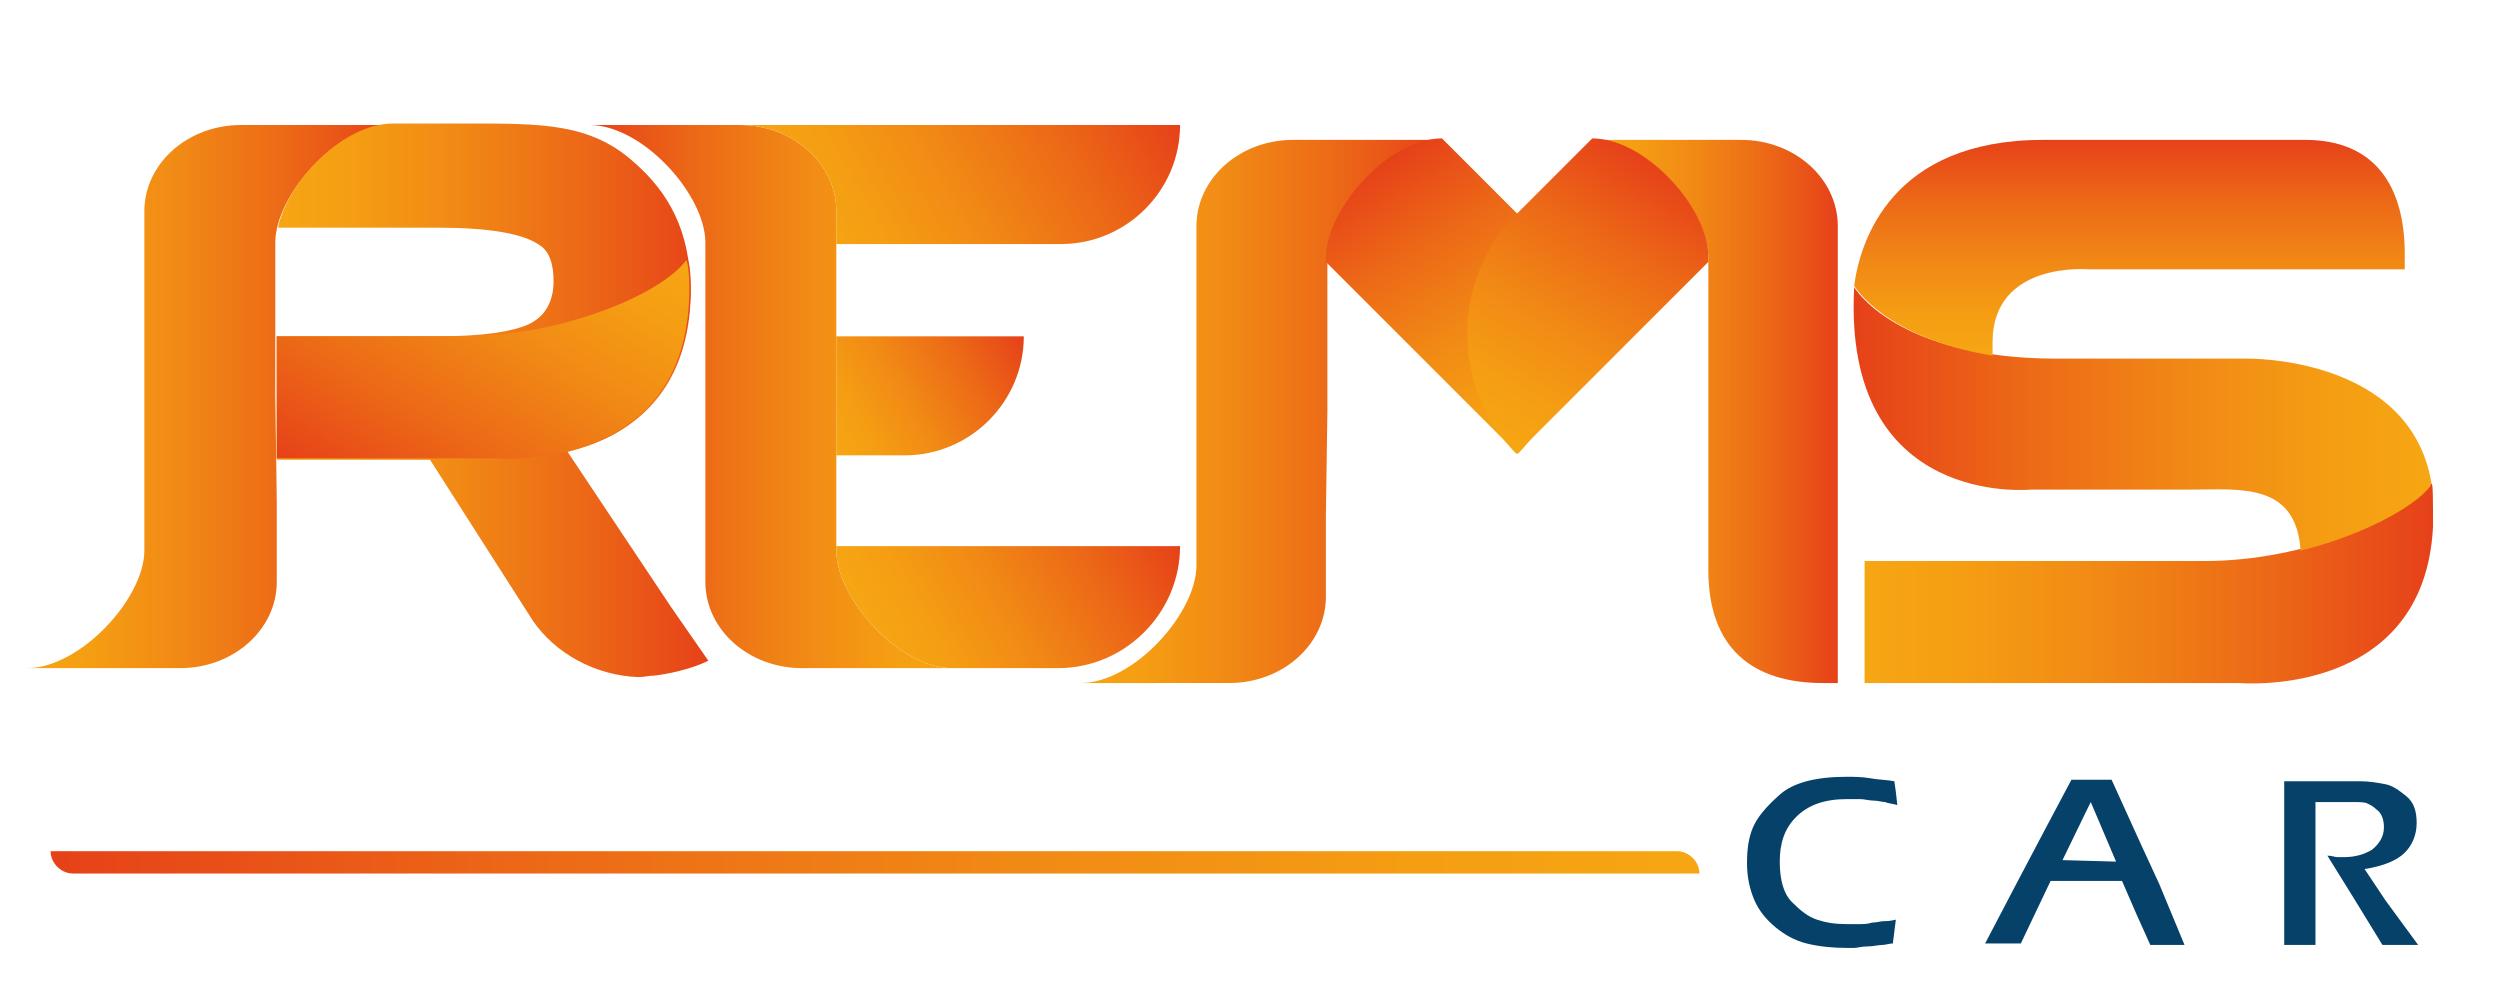
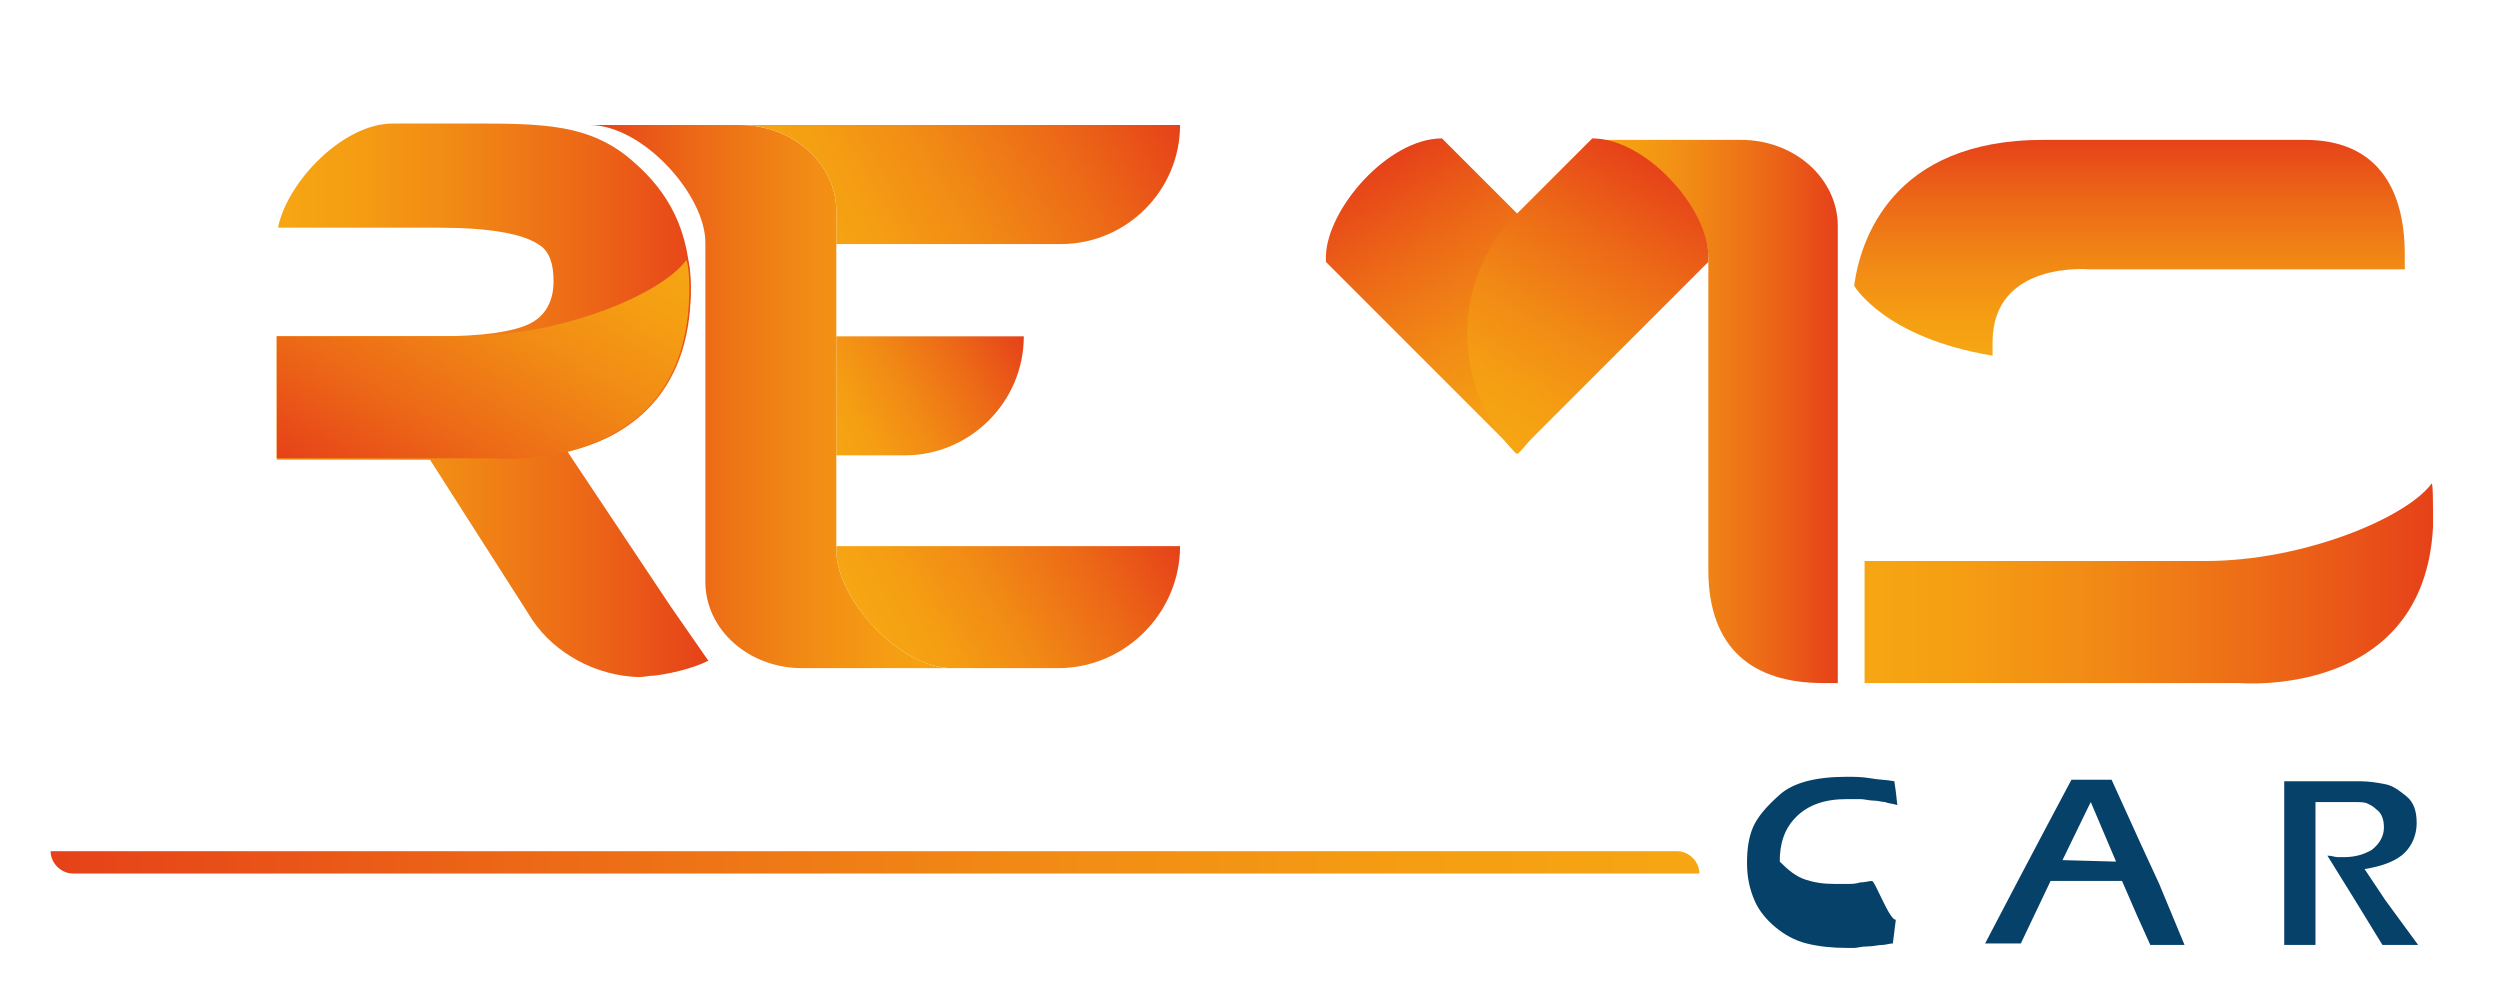
<svg xmlns="http://www.w3.org/2000/svg" version="1.1" id="Capa_1" x="0px" y="0px" viewBox="0 0 168 67.4" style="enable-background:new 0 0 168 67.4;" xml:space="preserve">
  <style type="text/css"> .st0{enable-background:new ;} .st1{fill:#06416A;} .st2{fill:url(#SVGID_1_);} .st3{fill:url(#SVGID_00000103267009168230067020000007713580479563015097_);} .st4{fill:url(#SVGID_00000021803841222176180080000013466040818097891994_);} .st5{fill:url(#SVGID_00000070097730255115704370000006707571353804656799_);} .st6{fill:url(#SVGID_00000111884056725772733780000006194325366155669914_);} .st7{fill:url(#SVGID_00000151535106476349227390000005461518042632729786_);} .st8{fill:url(#SVGID_00000092448720374391876860000006557540838063652536_);} .st9{fill:url(#SVGID_00000133512476663294974120000003976150399459206804_);} .st10{fill:url(#SVGID_00000173143762774694010400000007502944381418164101_);} .st11{fill:url(#SVGID_00000082338642446316720230000005815848422934248336_);} .st12{fill:url(#SVGID_00000065778777536671006580000015741223942671282594_);} .st13{fill:url(#SVGID_00000173848883556346031960000006766586008666373527_);} .st14{fill:url(#SVGID_00000129194161607348719010000007142662629599018938_);} .st15{fill:url(#SVGID_00000070080898039422482090000011080286878912008127_);} .st16{fill:url(#SVGID_00000183242224098806195490000005025489699896190396_);} .st17{fill:url(#SVGID_00000146470741394484625530000005988500294667353785_);} .st18{fill:none;} </style>
  <g>
    <g class="st0">
-       <path class="st1" d="M127.4,61.8l-0.2,1.6c-0.2,0-0.5,0.1-0.7,0.1c-0.3,0-0.6,0.1-1,0.1c-0.4,0-0.7,0.1-0.9,0.1 c-0.2,0-0.4,0-0.5,0c-1,0-1.9-0.1-2.7-0.3s-1.5-0.6-2.1-1.1c-0.6-0.5-1.1-1.1-1.4-1.8c-0.3-0.7-0.5-1.5-0.5-2.5 c0-0.9,0.1-1.7,0.4-2.4c0.3-0.7,0.9-1.4,1.8-2.2c0.9-0.8,2.4-1.2,4.5-1.2c0.5,0,1,0,1.6,0.1c0.5,0.1,1.1,0.1,1.6,0.2l0.1,0.7 l0.1,0.9c-0.3-0.1-0.6-0.1-0.8-0.2c-0.2,0-0.5-0.1-0.8-0.1c-0.3,0-0.6-0.1-0.9-0.1c-0.3,0-0.6,0-0.9,0c-1.5,0-2.6,0.4-3.4,1.2 s-1.1,1.8-1.1,3c0,1.3,0.3,2.2,0.8,2.7c0.6,0.6,1.1,1,1.7,1.2c0.6,0.2,1.2,0.3,2,0.3c0.3,0,0.5,0,0.8,0c0.3,0,0.6,0,0.9-0.1 c0.3,0,0.6-0.1,0.8-0.1S127,61.9,127.4,61.8z" />
+       <path class="st1" d="M127.4,61.8l-0.2,1.6c-0.2,0-0.5,0.1-0.7,0.1c-0.3,0-0.6,0.1-1,0.1c-0.4,0-0.7,0.1-0.9,0.1 c-0.2,0-0.4,0-0.5,0c-1,0-1.9-0.1-2.7-0.3s-1.5-0.6-2.1-1.1c-0.6-0.5-1.1-1.1-1.4-1.8c-0.3-0.7-0.5-1.5-0.5-2.5 c0-0.9,0.1-1.7,0.4-2.4c0.3-0.7,0.9-1.4,1.8-2.2c0.9-0.8,2.4-1.2,4.5-1.2c0.5,0,1,0,1.6,0.1c0.5,0.1,1.1,0.1,1.6,0.2l0.1,0.7 l0.1,0.9c-0.3-0.1-0.6-0.1-0.8-0.2c-0.2,0-0.5-0.1-0.8-0.1c-0.3,0-0.6-0.1-0.9-0.1c-0.3,0-0.6,0-0.9,0c-1.5,0-2.6,0.4-3.4,1.2 s-1.1,1.8-1.1,3c0.6,0.6,1.1,1,1.7,1.2c0.6,0.2,1.2,0.3,2,0.3c0.3,0,0.5,0,0.8,0c0.3,0,0.6,0,0.9-0.1 c0.3,0,0.6-0.1,0.8-0.1S127,61.9,127.4,61.8z" />
      <path class="st1" d="M146.8,63.5l-2.3,0l-0.9-2l-1-2.3h-4.8l-2,4.2l-2.4,0l2.2-4.2l1.9-3.6l1.7-3.2h2.7l2,4.4l1.2,2.6L146.8,63.5z M142.2,57.9l-1.7-4l-0.2,0.4l-1.7,3.5L142.2,57.9z" />
      <path class="st1" d="M162.5,63.5l-2.4,0l-1.9-3.1l-1.8-2.9c0.3,0,0.5,0.1,0.7,0.1c0.2,0,0.3,0,0.4,0c0.8,0,1.4-0.2,1.9-0.5 c0.5-0.4,0.8-0.9,0.8-1.5c0-0.6-0.2-1-0.5-1.2c-0.2-0.2-0.4-0.3-0.6-0.4s-0.5-0.1-0.9-0.1h-2.6v4.5v2.4v2.7h-2.1v-11h5.1 c0.6,0,1.2,0.1,1.7,0.2c0.5,0.1,0.9,0.4,1.4,0.8s0.7,1,0.7,1.8c0,0.8-0.3,1.5-0.8,2c-0.5,0.5-1.4,0.9-2.7,1.1l1.4,2.1l1.1,1.5 L162.5,63.5z" />
    </g>
    <g>
      <linearGradient id="SVGID_1_" gradientUnits="userSpaceOnUse" x1="-367.734" y1="42.35" x2="-351.302" y2="42.35" gradientTransform="matrix(-1 0 0 -1 -244.234 70)">
        <stop offset="0" style="stop-color:#E64119" />
        <stop offset="0.271" style="stop-color:#EC6617" />
        <stop offset="0.581" style="stop-color:#F18915" />
        <stop offset="0.835" style="stop-color:#F59E13" />
        <stop offset="1" style="stop-color:#F6A613" />
      </linearGradient>
      <path class="st2" d="M114.8,27.6v10.7c0,5.3,3,7.6,7.7,7.6h1V15.2c0-3.2-2.9-5.8-6.5-5.8h-3h-3.7h-3.2c3.6,0,7.7,4.7,7.7,7.9V27.6 z" />
      <linearGradient id="SVGID_00000021109329967636280520000015560056306459778495_" gradientUnits="userSpaceOnUse" x1="55.28" y1="-179.893" x2="68.239" y2="-187.374" gradientTransform="matrix(1 0 0 1 0 208.967)">
        <stop offset="0" style="stop-color:#F6A613" />
        <stop offset="0.165" style="stop-color:#F59E13" />
        <stop offset="0.419" style="stop-color:#F18915" />
        <stop offset="0.729" style="stop-color:#EC6617" />
        <stop offset="1" style="stop-color:#E64119" />
      </linearGradient>
      <path style="fill:url(#SVGID_00000021109329967636280520000015560056306459778495_);" d="M56.2,22.6h12.6l0,0c0,4.4-3.6,8-8,8 h-4.3h-0.3L56.2,22.6L56.2,22.6z" />
      <linearGradient id="SVGID_00000023979085238279837640000015518834852611800479_" gradientUnits="userSpaceOnUse" x1="99.218" y1="-158.633" x2="123.618" y2="-158.633" gradientTransform="matrix(1 0 0 1 -59.617 185.283)">
        <stop offset="0" style="stop-color:#E64119" />
        <stop offset="0.271" style="stop-color:#EC6617" />
        <stop offset="0.581" style="stop-color:#F18915" />
        <stop offset="0.835" style="stop-color:#F59E13" />
        <stop offset="1" style="stop-color:#F6A613" />
      </linearGradient>
      <path style="fill:url(#SVGID_00000023979085238279837640000015518834852611800479_);" d="M47.4,33.7v5.4c0,3.2,2.9,5.8,6.5,5.8h3 h3.7H64c-3.6,0-7.8-4.7-7.8-7.9V26.7V14.2c0-3.2-2.9-5.8-6.5-5.8h-3H43h-3.4c3.6,0,7.8,4.7,7.8,7.9v10.3L47.4,33.7z" />
      <linearGradient id="SVGID_00000095336684988021099310000007981042988364867481_" gradientUnits="userSpaceOnUse" x1="114.016" y1="-168.745" x2="136.216" y2="-181.562" gradientTransform="matrix(1 0 0 1 -59.617 185.283)">
        <stop offset="0" style="stop-color:#F6A613" />
        <stop offset="0.165" style="stop-color:#F59E13" />
        <stop offset="0.419" style="stop-color:#F18915" />
        <stop offset="0.729" style="stop-color:#EC6617" />
        <stop offset="1" style="stop-color:#E64119" />
      </linearGradient>
      <path style="fill:url(#SVGID_00000095336684988021099310000007981042988364867481_);" d="M49.7,8.4c3.6,0,6.5,2.6,6.5,5.8v2.2h0.4 h6.5h8.2c4.4,0,8-3.6,8-8l0,0h-23h-6.1H49.7z" />
      <linearGradient id="SVGID_00000079477952782114701010000008761486545240050365_" gradientUnits="userSpaceOnUse" x1="118.979" y1="-141.379" x2="137.031" y2="-151.801" gradientTransform="matrix(1 0 0 1 -59.617 185.283)">
        <stop offset="0" style="stop-color:#F6A613" />
        <stop offset="0.165" style="stop-color:#F59E13" />
        <stop offset="0.419" style="stop-color:#F18915" />
        <stop offset="0.729" style="stop-color:#EC6617" />
        <stop offset="1" style="stop-color:#E64119" />
      </linearGradient>
      <path style="fill:url(#SVGID_00000079477952782114701010000008761486545240050365_);" d="M56.2,36.7h23.1l0,0 c0,4.5-3.7,8.2-8.2,8.2h-6.8H64c-3.6,0-7.8-4.7-7.8-7.9V36.7z" />
      <linearGradient id="SVGID_00000028307987781250506010000005220047376512218764_" gradientUnits="userSpaceOnUse" x1="-285.498" y1="-157.633" x2="-261.199" y2="-157.633" gradientTransform="matrix(-1 0 0 1 -188.599 185.283)">
        <stop offset="0" style="stop-color:#E64119" />
        <stop offset="0.271" style="stop-color:#EC6617" />
        <stop offset="0.581" style="stop-color:#F18915" />
        <stop offset="0.835" style="stop-color:#F59E13" />
        <stop offset="1" style="stop-color:#F6A613" />
      </linearGradient>
-       <path style="fill:url(#SVGID_00000028307987781250506010000005220047376512218764_);" d="M89.1,34.7v5.4c0,3.2-2.9,5.8-6.5,5.8h-3 H76h-3.4c3.6,0,7.8-4.7,7.8-7.9V27.7V15.2c0-3.2,2.9-5.8,6.5-5.8h3h3.7h3.3c-3.6,0-7.7,4.7-7.7,7.9v10.3L89.1,34.7z" />
      <linearGradient id="SVGID_00000126324646972298352340000015011575925801136034_" gradientUnits="userSpaceOnUse" x1="-281.426" y1="-174.381" x2="-292.186" y2="-155.746" gradientTransform="matrix(-1 0 0 1 -188.599 185.283)">
        <stop offset="0" style="stop-color:#E64119" />
        <stop offset="0.271" style="stop-color:#EC6617" />
        <stop offset="0.581" style="stop-color:#F18915" />
        <stop offset="0.835" style="stop-color:#F59E13" />
        <stop offset="1" style="stop-color:#F6A613" />
      </linearGradient>
      <path style="fill:url(#SVGID_00000126324646972298352340000015011575925801136034_);" d="M96.9,9.3l5.1,5.1 c4.4,4.4,4.4,11.6,0,16.1l0,0L89.2,17.7l-0.1-0.1v-0.4C89.2,14,93.3,9.3,96.9,9.3L96.9,9.3z" />
      <linearGradient id="SVGID_00000035511210693376604550000015056776675844918971_" gradientUnits="userSpaceOnUse" x1="219.61" y1="-155.761" x2="230.369" y2="-174.397" gradientTransform="matrix(1 0 0 1 -119.288 185.283)">
        <stop offset="0" style="stop-color:#F6A613" />
        <stop offset="0.165" style="stop-color:#F59E13" />
        <stop offset="0.419" style="stop-color:#F18915" />
        <stop offset="0.729" style="stop-color:#EC6617" />
        <stop offset="1" style="stop-color:#E64119" />
      </linearGradient>
      <path style="fill:url(#SVGID_00000035511210693376604550000015056776675844918971_);" d="M107,9.3l-5.1,5.1 c-4.4,4.4-4.4,11.6,0,16.1l0,0l12.8-12.8l0.1-0.1v-0.4C114.8,14,110.6,9.3,107,9.3L107,9.3z" />
      <linearGradient id="SVGID_00000106844205765189328780000012808045334694334083_" gradientUnits="userSpaceOnUse" x1="-1.506" y1="157.595" x2="-1.506" y2="195.795" gradientTransform="matrix(4.489700e-11 -1 1 4.489700e-11 -32.295 37.705)">
        <stop offset="0" style="stop-color:#F6A613" />
        <stop offset="0.165" style="stop-color:#F59E13" />
        <stop offset="0.419" style="stop-color:#F18915" />
        <stop offset="0.729" style="stop-color:#EC6617" />
        <stop offset="1" style="stop-color:#E64119" />
      </linearGradient>
      <path style="fill:url(#SVGID_00000106844205765189328780000012808045334694334083_);" d="M125.3,37.7h14h8.9 c6.6,0,13.5-2.9,15.2-5.2c0.1-0.1,0.1,1.3,0.1,2.9c-0.6,11.6-13,10.5-13,10.5h-15.3h-9.9C125.3,45.9,125.3,37.7,125.3,37.7z" />
      <linearGradient id="SVGID_00000067934748793134635260000016678840806720345017_" gradientUnits="userSpaceOnUse" x1="9.555" y1="156.858" x2="9.555" y2="195.695" gradientTransform="matrix(4.489700e-11 -1 1 4.489700e-11 -32.295 37.705)">
        <stop offset="0" style="stop-color:#E64119" />
        <stop offset="0.271" style="stop-color:#EC6617" />
        <stop offset="0.581" style="stop-color:#F18915" />
        <stop offset="0.835" style="stop-color:#F59E13" />
        <stop offset="1" style="stop-color:#F6A613" />
      </linearGradient>
-       <path style="fill:url(#SVGID_00000067934748793134635260000016678840806720345017_);" d="M163.4,32.5c-1.4-8.6-12.4-8.4-12.4-8.4 h-12.8c-10.8,0-13.6-4.8-13.6-4.8c-0.8,14.9,11.9,13.6,11.9,13.6s7.5,0,10.8,0c3.2,0,7-0.5,7.3,4.1l0,0c4.1-1,7.6-2.9,8.7-4.3 C163.3,32.6,163.4,32.5,163.4,32.5z" />
      <linearGradient id="SVGID_00000091697475061338084440000003553297315628320662_" gradientUnits="userSpaceOnUse" x1="13.958" y1="175.395" x2="28.4" y2="175.395" gradientTransform="matrix(4.489700e-11 -1 1 4.489700e-11 -32.295 37.705)">
        <stop offset="0" style="stop-color:#F6A613" />
        <stop offset="0.165" style="stop-color:#F59E13" />
        <stop offset="0.419" style="stop-color:#F18915" />
        <stop offset="0.729" style="stop-color:#EC6617" />
        <stop offset="1" style="stop-color:#E64119" />
      </linearGradient>
      <path style="fill:url(#SVGID_00000091697475061338084440000003553297315628320662_);" d="M124.6,19.2c0.4-3,2.5-9.8,12.7-9.8h2.3 h9.1h6.2c4.7,0,6.7,3.1,6.7,7.7v1h-21.2c0,0-6.5-0.6-6.5,4.9v0.9C126.6,22.7,124.6,19.2,124.6,19.2L124.6,19.2z" />
      <linearGradient id="SVGID_00000108993287253767934930000005891612796804098494_" gradientUnits="userSpaceOnUse" x1="24.809" y1="70.545" x2="2.872" y2="57.88" gradientTransform="matrix(4.489700e-11 -1 1 4.489700e-11 -32.295 37.705)">
        <stop offset="0" style="stop-color:#E64119" />
        <stop offset="0.271" style="stop-color:#EC6617" />
        <stop offset="0.581" style="stop-color:#F18915" />
        <stop offset="0.835" style="stop-color:#F59E13" />
        <stop offset="1" style="stop-color:#F6A613" />
      </linearGradient>
      <path style="fill:url(#SVGID_00000108993287253767934930000005891612796804098494_);" d="M18.6,22.6h3.9h8.7 c6.6,0,13.3-2.8,15-5.1c0.1-0.1,0.3,1.2,0.2,2.8c-0.6,11.6-13,10.5-13,10.5H20.5h-1.9V22.6z" />
      <linearGradient id="SVGID_00000126304099590924714150000016019572827643955111_" gradientUnits="userSpaceOnUse" x1="-214.981" y1="-158.633" x2="-190.415" y2="-158.633" gradientTransform="matrix(-1 0 0 1 -188.599 185.283)">
        <stop offset="0" style="stop-color:#E64119" />
        <stop offset="0.271" style="stop-color:#EC6617" />
        <stop offset="0.581" style="stop-color:#F18915" />
        <stop offset="0.835" style="stop-color:#F59E13" />
        <stop offset="1" style="stop-color:#F6A613" />
      </linearGradient>
-       <path style="fill:url(#SVGID_00000126304099590924714150000016019572827643955111_);" d="M18.6,33.7v5.4c0,3.2-2.9,5.8-6.5,5.8H9 H5.2H1.8c3.6,0,7.9-4.7,7.9-7.9V26.7V14.2c0-3.2,2.9-5.8,6.5-5.8h3.1H23h3.3c-3.6,0-7.8,4.7-7.8,7.9v10.3L18.6,33.7z" />
      <linearGradient id="SVGID_00000124152396556787060420000018154196937733690268_" gradientUnits="userSpaceOnUse" x1="-236.198" y1="-158.383" x2="-207.198" y2="-158.383" gradientTransform="matrix(-1 0 0 1 -188.599 185.283)">
        <stop offset="0" style="stop-color:#E64119" />
        <stop offset="0.271" style="stop-color:#EC6617" />
        <stop offset="0.581" style="stop-color:#F18915" />
        <stop offset="0.835" style="stop-color:#F59E13" />
        <stop offset="1" style="stop-color:#F6A613" />
      </linearGradient>
      <path style="fill:url(#SVGID_00000124152396556787060420000018154196937733690268_);" d="M18.6,22.6h10.8c3,0,5-0.3,6.1-0.8 s1.7-1.5,1.7-2.9c0-1.2-0.3-2-0.9-2.4c-1.1-0.8-3.4-1.2-6.9-1.2H18.7v-0.1c0.7-3.1,4.4-6.9,7.7-6.9h0.2h4.9c5,0,8.2,0,11.1,2.6 c2.3,2,3.8,4.6,3.8,8.6c0,2.7-0.8,5.3-2.2,7.1c-1.5,1.9-3.3,3.1-6.1,3.7l7,10.5l2.5,3.6c-1.2,0.6-2.8,0.9-3.6,1 c-0.4,0-0.7,0.1-1.1,0.1c-2.9-0.1-5.6-1.6-7.1-3.8l-6.9-10.8H18.6V22.6z" />
      <linearGradient id="SVGID_00000180325441009494215560000003989942678775391164_" gradientUnits="userSpaceOnUse" x1="24.823" y1="70.503" x2="2.887" y2="57.838" gradientTransform="matrix(4.489700e-11 -1 1 4.489700e-11 -32.295 37.705)">
        <stop offset="0" style="stop-color:#F6A613" />
        <stop offset="0.165" style="stop-color:#F59E13" />
        <stop offset="0.419" style="stop-color:#F18915" />
        <stop offset="0.729" style="stop-color:#EC6617" />
        <stop offset="1" style="stop-color:#E64119" />
      </linearGradient>
      <path style="fill:url(#SVGID_00000180325441009494215560000003989942678775391164_);" d="M22.4,22.6h8.7c6.6,0,13.3-2.8,15-5.1 c0.1-0.1,0.3,1.2,0.2,2.8c-0.6,11.6-13,10.5-13,10.5H20.5h-1.9v-8.2L22.4,22.6z" />
    </g>
    <linearGradient id="SVGID_00000068673829935884623020000010785175729040291514_" gradientUnits="userSpaceOnUse" x1="3.4" y1="12.05" x2="114.2" y2="12.05" gradientTransform="matrix(1 0 0 -1 0 70)">
      <stop offset="0" style="stop-color:#E64119" />
      <stop offset="0.271" style="stop-color:#EC6617" />
      <stop offset="0.581" style="stop-color:#F18915" />
      <stop offset="0.835" style="stop-color:#F59E13" />
      <stop offset="1" style="stop-color:#F6A613" />
    </linearGradient>
    <path style="fill:url(#SVGID_00000068673829935884623020000010785175729040291514_);" d="M114.2,58.7H4.9c-0.8,0-1.5-0.7-1.5-1.5 l0,0h109.3C113.5,57.2,114.2,57.9,114.2,58.7L114.2,58.7z" />
  </g>
  <rect class="st18" width="168" height="67.4" />
</svg>